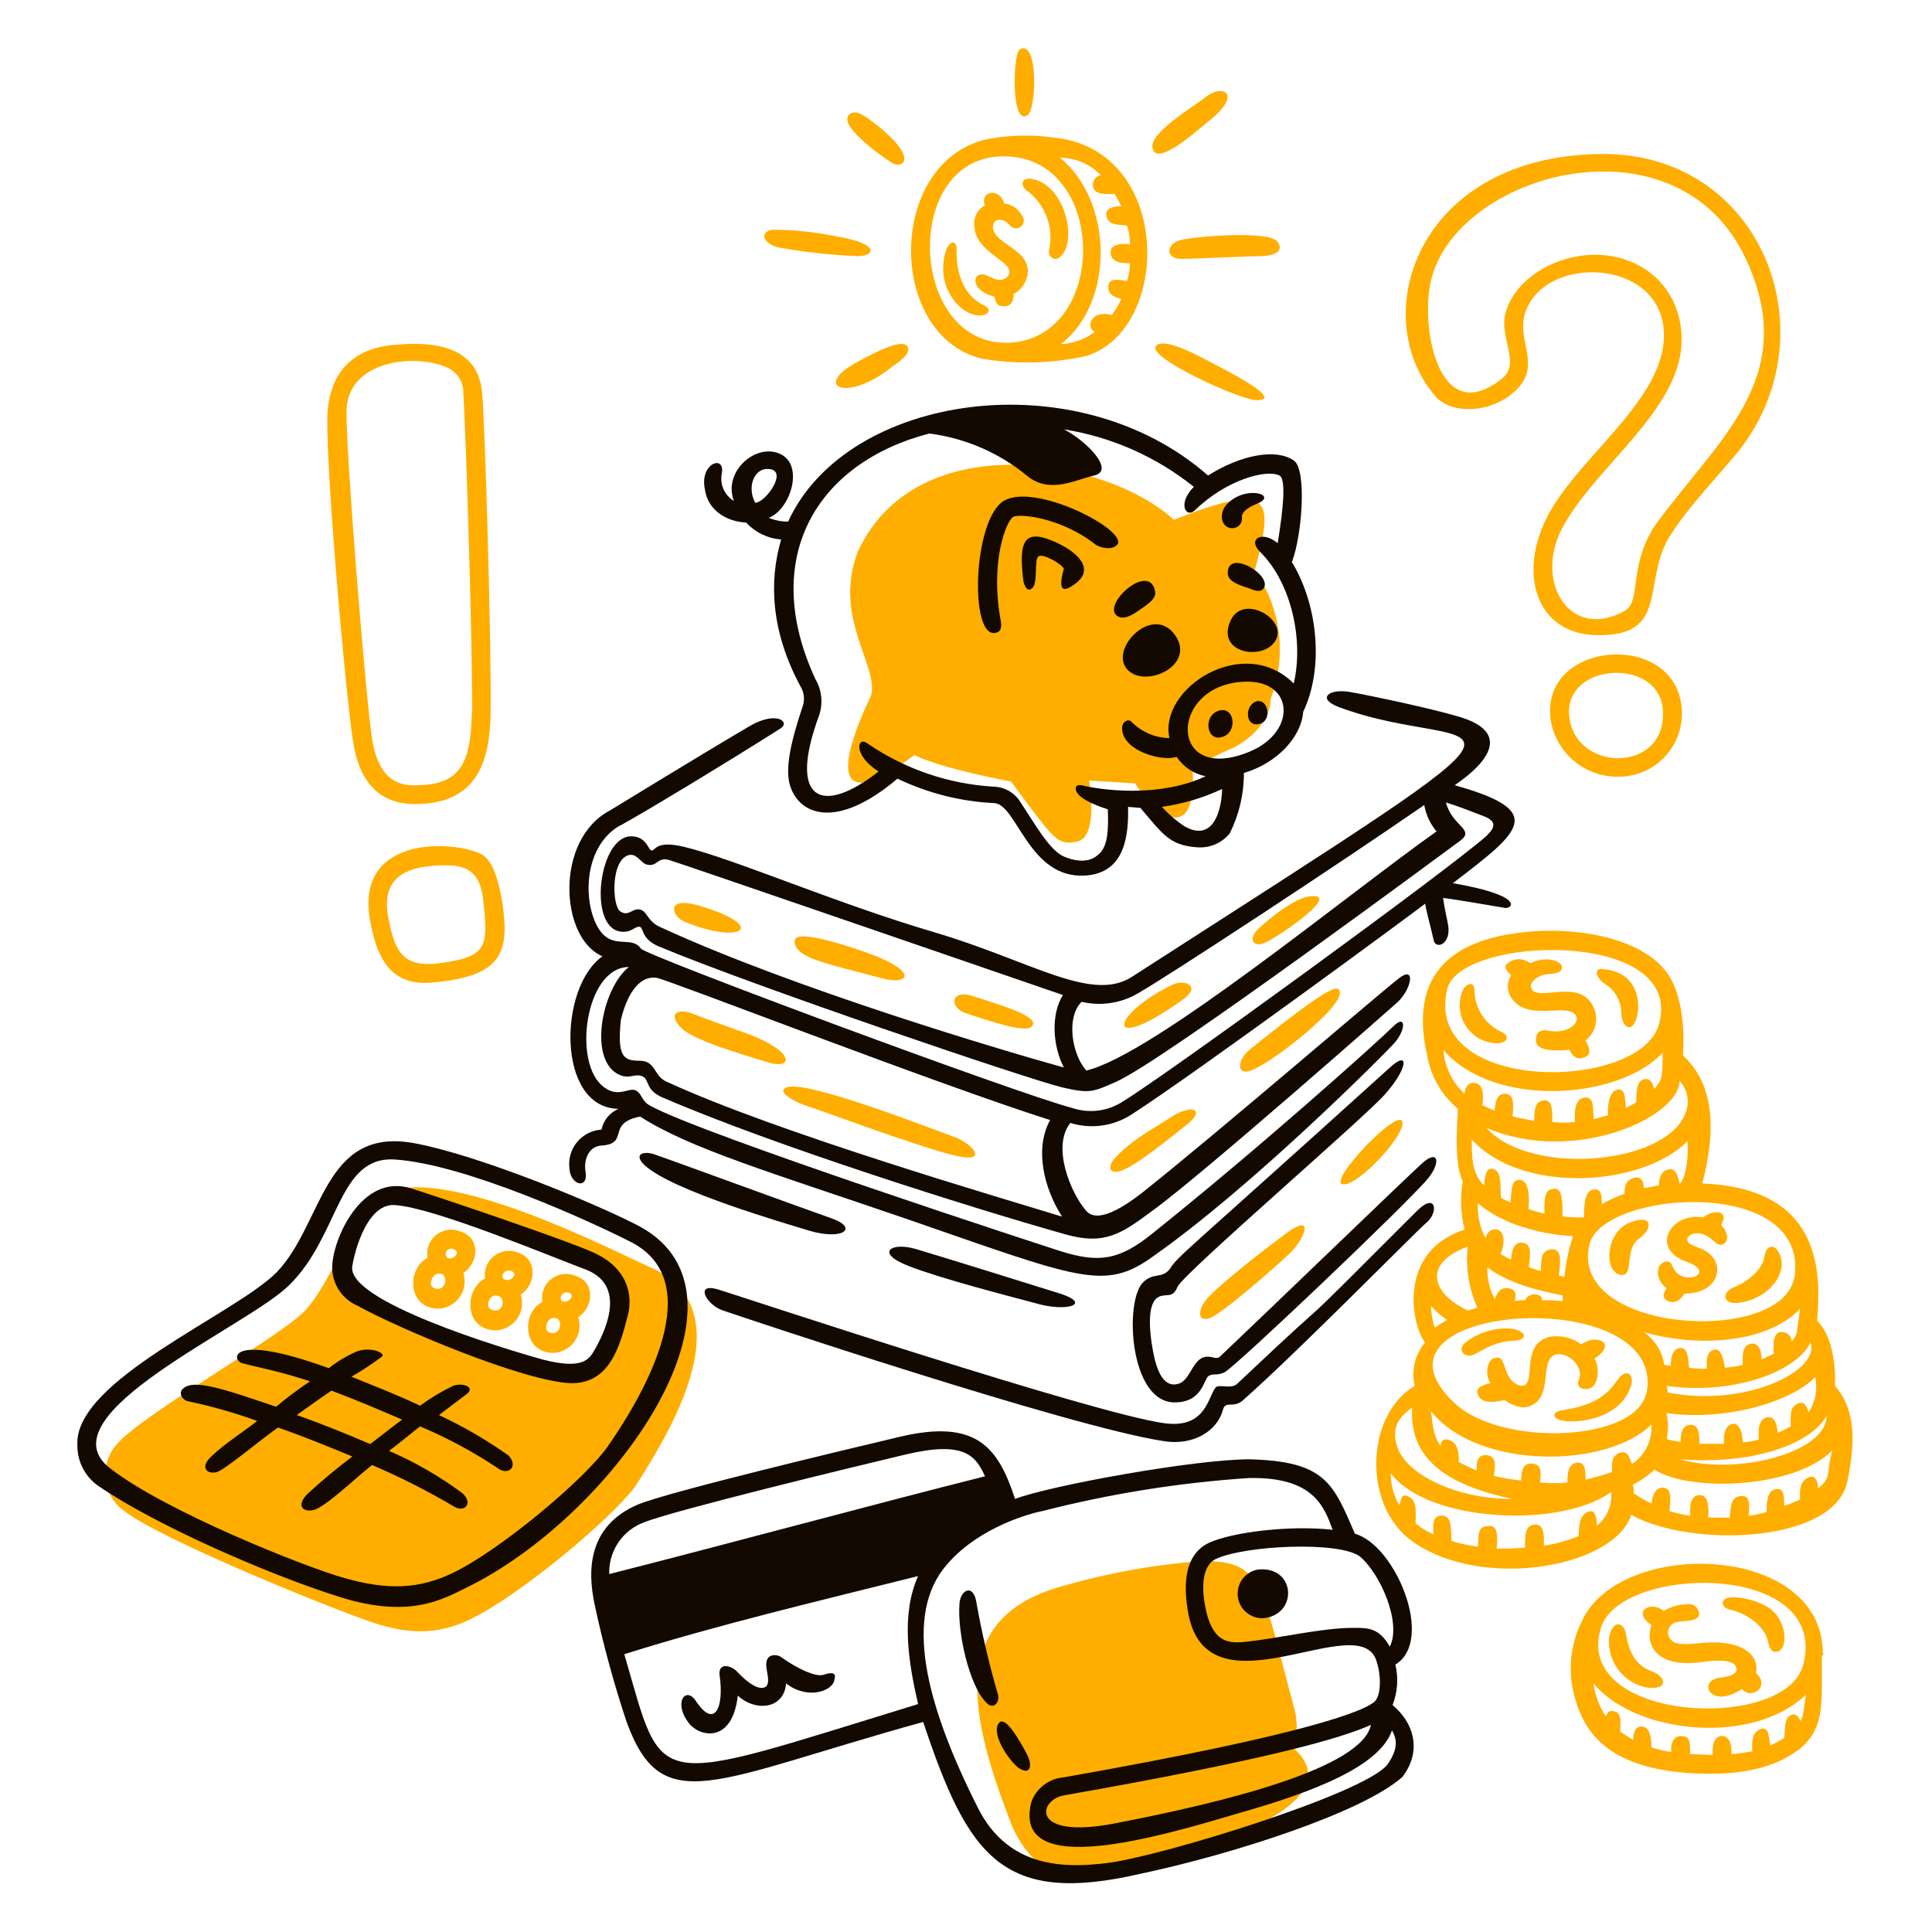
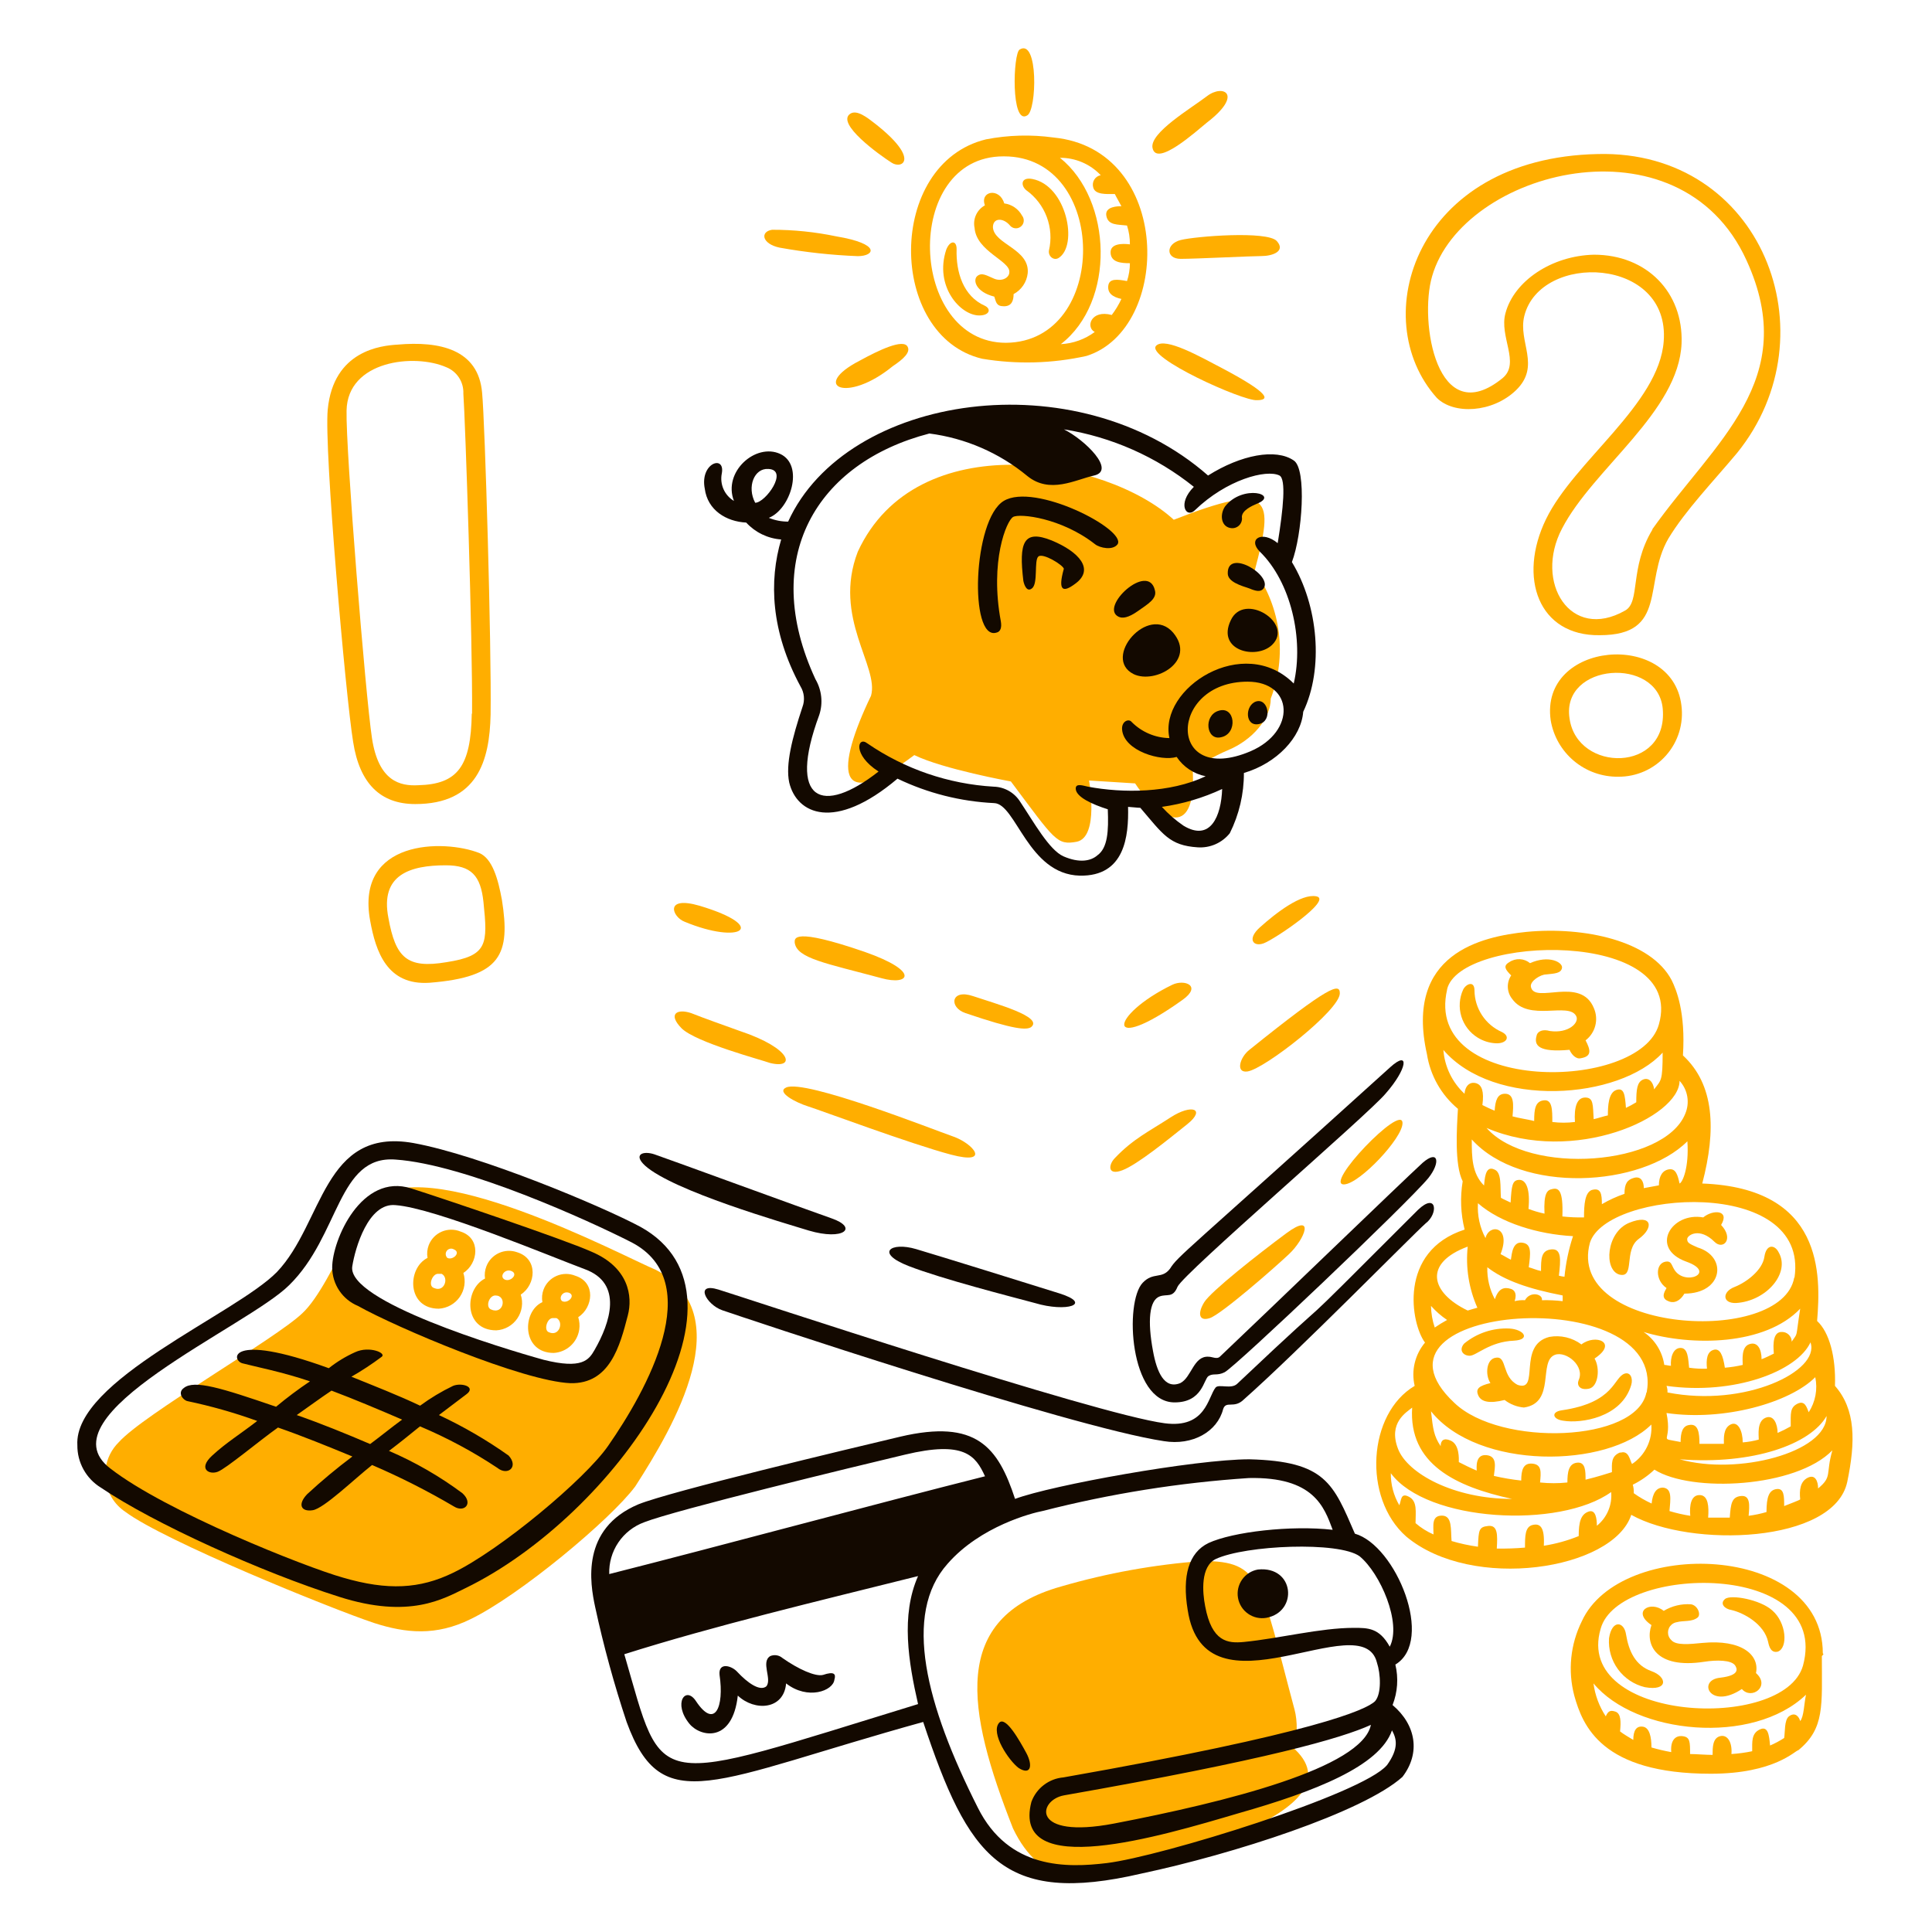
<svg xmlns="http://www.w3.org/2000/svg" viewBox="0 0 167 167" fill="none">
  <path d="M96.365 100.105C95.805 100.68 95.713 101.649 97.016 101.156C98.319 100.664 100.999 98.476 102.627 97.174C104.255 95.871 103.037 95.378 101.166 96.597C99.296 97.817 97.951 98.434 96.365 100.105Z" fill="#FFAE00" />
  <path d="M68.693 81.468C68.86 82.846 71.382 83.255 76.208 84.557C78.563 85.209 79.623 83.99 74.739 82.278C68.451 80.115 68.693 81.142 68.693 81.468Z" fill="#FFAE00" />
  <path d="M102.218 86.427C103.93 85.208 102.377 84.615 101.325 85.125C95.831 87.797 95.463 91.262 102.218 86.427Z" fill="#FFAE00" />
  <path d="M74.312 31.175C70.02 33.388 73.168 34.925 77.159 31.66C78.136 31.009 78.695 30.449 78.462 29.99C78.119 29.23 75.94 30.282 74.312 31.175Z" fill="#FFAE00" />
  <path d="M87.247 23.527C87.247 24.011 86.596 24.362 85.944 24.094C85.293 23.827 84.892 23.527 84.483 23.852C84.074 24.178 84.316 25.23 85.944 25.639C86.111 26.123 86.111 26.474 86.779 26.474C87.447 26.474 87.614 25.99 87.614 25.422C87.948 25.244 88.233 24.987 88.445 24.675C88.657 24.362 88.791 24.002 88.833 23.627C89.034 21.514 85.911 21.122 85.827 19.644C85.827 18.809 86.721 18.809 87.288 19.477C87.371 19.582 87.483 19.66 87.61 19.702C87.737 19.743 87.873 19.746 88.002 19.709C88.174 19.66 88.32 19.546 88.407 19.39C88.472 19.273 88.501 19.14 88.491 19.008C88.481 18.875 88.431 18.748 88.349 18.643C88.194 18.356 87.973 18.11 87.705 17.926C87.436 17.741 87.127 17.624 86.804 17.582C86.403 16.188 84.675 16.505 85.134 17.749C84.796 17.936 84.526 18.227 84.365 18.579C84.204 18.93 84.161 19.325 84.241 19.703C84.4 21.732 87.33 22.55 87.247 23.527V23.527Z" fill="#FFAE00" />
  <path d="M104.582 113.933C105.559 113.607 110.034 109.707 111.42 108.405C112.806 107.102 113.7 104.739 111.178 106.609C108.656 108.48 104.682 111.62 104.097 112.555C103.513 113.49 103.605 114.258 104.582 113.933Z" fill="#FFAE00" />
  <path d="M109.225 81.542C110.151 81.208 115.27 77.751 113.775 77.476C112.473 77.234 110.31 78.895 108.899 80.165C107.78 81.166 108.323 81.868 109.225 81.542Z" fill="#FFAE00" />
  <path d="M81.795 21.573C80.743 24.746 83.014 27.267 84.642 27.267C85.544 27.267 85.694 26.708 85.135 26.433C83.248 25.598 82.63 23.51 82.688 21.556C82.705 20.755 82.12 20.755 81.795 21.573Z" fill="#FFAE00" />
  <path d="M88.793 9.975C89.627 9.524 89.761 3.295 88.141 4.28C87.565 4.581 87.365 10.885 88.793 9.975Z" fill="#FFAE00" />
  <path d="M84.893 31.009C87.889 31.508 90.953 31.426 93.919 30.767C101.317 28.429 101.367 12.898 91.072 11.887C89.128 11.617 87.153 11.671 85.227 12.046C76.585 14.15 76.71 29.055 84.893 31.009ZM95.147 15.144C95.032 15.165 94.922 15.209 94.826 15.275C94.73 15.341 94.648 15.426 94.587 15.525C94.526 15.625 94.487 15.736 94.471 15.851C94.455 15.966 94.463 16.084 94.495 16.196C94.654 16.847 95.631 16.772 96.365 16.772C96.524 17.098 96.766 17.499 96.933 17.824C96.691 17.824 95.472 17.824 95.631 18.659C95.79 19.494 96.608 19.394 97.418 19.494C97.587 20.02 97.672 20.57 97.668 21.122C97.017 21.039 95.957 21.039 95.998 21.857C96.04 22.676 96.892 22.751 97.668 22.751C97.667 23.276 97.582 23.797 97.418 24.295C96.583 24.137 95.873 24.053 95.798 24.705C95.723 25.356 96.198 25.681 96.933 25.84C96.706 26.331 96.426 26.796 96.099 27.226C94.303 26.742 93.819 28.287 94.629 28.696C93.777 29.328 92.757 29.694 91.698 29.748C96.424 26.091 96.174 17.298 91.623 13.641C92.282 13.637 92.934 13.768 93.54 14.027C94.147 14.285 94.693 14.666 95.147 15.144ZM86.796 13.516C95.831 13.516 95.906 29.547 86.955 29.631C78.505 29.631 77.971 13.516 86.73 13.516H86.796Z" fill="#FFAE00" />
  <path d="M75.615 10.668C74.972 10.167 74.062 9.449 73.494 9.833C72.233 10.668 75.999 13.382 77.076 14.066C77.969 14.651 79.581 13.766 75.615 10.668Z" fill="#FFAE00" />
  <path d="M138.106 13.315C122.325 13.64 118.066 27.552 124.195 34.39C125.656 35.852 128.996 35.693 131.034 33.739C133.23 31.618 131.192 29.564 131.76 27.309C133.146 21.773 144.377 22.183 143.809 29.506C143.4 34.958 136.078 39.843 133.631 44.886C131.185 49.929 132.98 54.981 138.274 54.906C144.211 54.906 142.014 50.347 144.21 46.556C145.679 44.118 148.118 41.588 150.155 39.15C158.455 28.896 152.268 12.947 138.106 13.315ZM142.832 45.78C140.82 49.12 141.822 52.034 140.469 52.777C135.751 55.466 132.578 50.339 135.017 45.696C137.705 40.494 145.112 35.609 145.354 29.672C145.512 25.272 142.34 22.016 137.781 22.016C134.124 22.099 130.868 24.295 130.133 27.067C129.565 29.096 131.435 31.376 129.89 32.678C124.195 37.321 122.65 27.794 123.786 23.894C126.391 14.734 145.179 9.783 150.965 22.5C155.708 32.846 148.201 38.173 142.832 45.738V45.78Z" fill="#FFAE00" />
  <path d="M134.041 62.263C134.272 63.639 134.988 64.888 136.06 65.782C137.132 66.677 138.489 67.158 139.886 67.139C140.667 67.144 141.44 66.982 142.153 66.664C142.866 66.345 143.502 65.877 144.019 65.291C144.536 64.706 144.921 64.016 145.149 63.269C145.376 62.522 145.441 61.734 145.338 60.96C144.536 54.447 133.064 55.424 134.041 62.263ZM135.669 62.096C134.934 57.294 143.317 56.726 143.726 61.261C144.211 66.813 136.32 66.813 135.669 62.096Z" fill="#FFAE00" />
  <path d="M110.359 20.83C109.525 19.937 103.362 20.421 102.059 20.747C100.757 21.073 100.757 22.375 102.059 22.375C103.362 22.375 108.163 22.133 109.057 22.133C109.95 22.133 111.178 21.732 110.359 20.83Z" fill="#FFAE00" />
  <path d="M116.221 102.376C117.566 102.267 121.231 98.385 121.231 97.09C121.264 95.262 114.284 102.543 116.221 102.376Z" fill="#FFAE00" />
  <path d="M108.647 34.591C109.708 34.591 109.95 34.106 105.641 31.827C103.771 30.85 100.74 29.122 99.947 29.873C98.92 30.85 107.454 34.691 108.647 34.591Z" fill="#FFAE00" />
  <path d="M115.813 85.861C115.813 84.967 114.978 85.126 107.997 90.745C107.162 91.397 106.778 92.774 107.838 92.615C109.333 92.382 115.813 87.313 115.813 85.861Z" fill="#FFAE00" />
  <path d="M104.339 10.584C107.512 8.146 105.725 7.244 104.339 8.305C102.953 9.365 99.371 11.478 99.621 12.78C99.947 14.492 103.429 11.319 104.339 10.584Z" fill="#FFAE00" />
  <path d="M60.477 78.294C57.379 77.392 58.113 79.271 59.174 79.672C64.025 81.693 66.547 80.115 60.477 78.294Z" fill="#FFAE00" />
  <path d="M59.741 87.572C58.522 87.163 57.704 87.647 58.906 88.875C60.109 90.102 65.904 91.638 66.555 91.881C68.784 92.44 68.534 90.645 63.95 89.117C62.589 88.624 60.961 88.056 59.741 87.572Z" fill="#FFAE00" />
  <path d="M157.562 142.907C157.562 133.372 140.028 132.887 136.729 140.143C135.742 142.135 135.511 144.416 136.078 146.565C136.804 149.17 138.433 153.32 147.876 153.32C153.412 153.32 155.191 151.291 155.441 151.291C157.746 149.404 157.479 147.433 157.479 143.149C157.637 142.991 157.637 142.991 157.562 142.907ZM138.357 140.795C139.861 135.209 158.297 134.875 155.851 143.968C154.222 149.746 135.994 148.844 138.357 140.795ZM155.608 148.769C155.525 148.444 155.199 147.934 154.631 148.36C154.222 148.685 154.306 149.746 154.222 150.23C153.834 150.481 153.427 150.699 153.003 150.881C152.92 149.988 152.836 149.153 152.11 149.495C151.383 149.838 151.458 150.556 151.458 151.374C150.867 151.498 150.266 151.579 149.663 151.617C149.747 150.639 149.338 149.905 148.686 150.072C148.035 150.239 148.035 151.048 148.035 151.691C147.467 151.691 146.574 151.617 146.089 151.617C146.089 150.556 146.089 150.147 145.438 150.072C144.787 149.996 144.378 150.472 144.461 151.45C143.884 151.348 143.312 151.214 142.75 151.048C142.75 150.147 142.583 149.337 142.015 149.253C141.447 149.17 141.18 149.579 141.18 150.397C140.77 150.147 140.345 149.905 140.036 149.662C140.119 148.827 140.119 148.118 139.635 147.951C139.151 147.784 138.984 147.951 138.8 148.36C138.236 147.503 137.874 146.53 137.739 145.512C141.388 149.913 151.483 150.915 156.109 146.489C155.934 147.299 155.934 148.36 155.608 148.769Z" fill="#FFAE00" />
  <path d="M66.739 19.861C65.687 20.02 65.846 21.08 67.391 21.406C69.623 21.807 71.879 22.053 74.146 22.141C75.615 22.141 76.183 21.08 72.275 20.429C70.455 20.049 68.599 19.858 66.739 19.861Z" fill="#FFAE00" />
  <path d="M82.361 98.227C80.691 97.65 69.594 93.258 67.957 94.001C67.064 94.402 68.793 95.304 69.836 95.63C70.88 95.955 78.704 98.878 82.203 99.805C85.701 100.731 84.14 98.836 82.361 98.227Z" fill="#FFAE00" />
  <path d="M96.038 162.029C99.454 161.052 118.333 156.66 111.661 150.965C112.229 150.397 112.145 148.685 111.903 147.792C108.931 136.712 109.131 134.933 103.929 134.933C99.8 135.236 95.713 135.972 91.738 137.129C82.135 139.818 83.522 147.792 87.563 158.046C90.018 163.173 93.759 162.355 96.038 162.029Z" fill="#FFAE00" />
  <path d="M89.117 88.791C90.261 87.897 86.028 86.754 84.107 86.102C82.187 85.451 81.995 87.079 83.456 87.572C87.74 89.033 88.716 89.033 89.117 88.791Z" fill="#FFAE00" />
  <path d="M142.75 140.469C142.182 142.089 143.076 144.293 147.309 143.642C148.361 143.475 149.663 143.475 149.989 143.968C150.073 144.126 150.565 144.803 148.686 145.02C146.674 145.22 147.802 147.842 150.565 145.996C151.4 146.974 153.07 145.755 151.785 144.619C152.11 143.066 150.565 141.68 147.142 142.014C146.09 142.114 144.862 142.256 144.462 141.763C144.37 141.677 144.297 141.572 144.249 141.455C144.2 141.339 144.177 141.214 144.18 141.087C144.183 140.961 144.213 140.837 144.267 140.723C144.321 140.609 144.399 140.508 144.495 140.426C144.623 140.316 144.779 140.244 144.946 140.219C145.513 140.06 146.24 140.219 146.741 139.817C147.058 139.559 146.741 138.757 146.165 138.674C145.34 138.617 144.518 138.815 143.81 139.242C142.674 138.315 141.005 139.292 142.75 140.469Z" fill="#FFAE00" />
  <path d="M159.674 128.094C160.4 124.612 160.409 121.832 158.613 119.794C158.697 117.289 158.129 115.16 157.069 114.183C157.394 110.192 157.637 102.701 147.141 102.301C148.36 97.658 148.201 93.75 145.471 91.229C145.713 87.488 144.894 85.534 144.494 84.724C142.698 81.3 136.92 80.082 131.969 80.549C128.061 80.95 121.389 82.419 123.343 91.12C123.632 92.969 124.585 94.65 126.023 95.846C125.923 97.516 125.715 100.681 126.433 102.109C126.203 103.497 126.26 104.918 126.6 106.284C120.822 108.154 121.957 114.425 123.176 116.053C122.746 116.564 122.441 117.168 122.286 117.819C122.13 118.468 122.129 119.144 122.283 119.794C118.225 122.191 117.774 129.48 121.548 132.812C127.243 137.596 139.45 135.701 141.004 130.941C146.13 133.814 158.538 133.421 159.674 128.094ZM157.887 122.399C157.887 125.547 150.214 127.559 145.187 126.14C151.541 126.633 156.501 124.838 157.887 122.399ZM156.343 122.073C156.175 121.665 156.017 121.013 155.365 121.339C154.714 121.665 154.789 122.174 154.789 123.293C154.421 123.502 154.042 123.692 153.654 123.861C153.654 123.134 153.328 122.232 152.593 122.558C151.858 122.883 152.025 124.028 152.025 124.436C151.572 124.561 151.108 124.642 150.639 124.679C150.639 123.702 150.238 122.808 149.587 123.134C148.936 123.46 149.011 124.353 149.011 124.804H146.899C146.899 123.91 146.815 123.017 146.005 123.176C145.437 123.259 145.27 123.827 145.27 124.645C143.174 124.228 144.594 124.838 144.051 122.14C149.011 122.867 154.714 121.247 156.91 119.043C157.129 120.088 156.925 121.178 156.343 122.073ZM156.501 116.053C157.336 118.5 150.873 121.689 144.135 120.362C144.147 120.169 144.119 119.975 144.051 119.794C149.913 120.612 155.365 118.525 156.501 116.02V116.053ZM155.607 113.122C155.182 115.853 155.449 115.101 154.873 115.97C154.873 115.855 154.85 115.741 154.804 115.636C154.758 115.531 154.691 115.436 154.607 115.358C154.524 115.279 154.424 115.219 154.316 115.18C154.208 115.142 154.094 115.127 153.979 115.135C153.086 115.135 153.328 116.805 153.328 117.005C153.002 117.164 152.677 117.331 152.268 117.49C152.268 116.654 151.942 115.945 151.215 116.187C150.489 116.429 150.639 117.573 150.639 117.982C150.131 118.101 149.614 118.181 149.095 118.224C148.936 117.164 148.685 116.513 148.118 116.68C147.55 116.847 147.466 117.514 147.55 118.308C147.034 118.327 146.517 118.299 146.005 118.224C145.922 117.49 145.922 116.513 145.27 116.513C144.619 116.513 144.377 117.347 144.435 118.057C144.268 118.057 144.026 117.982 143.859 117.982C143.774 117.41 143.572 116.861 143.264 116.371C142.957 115.881 142.551 115.46 142.072 115.135C146.239 116.395 152.585 116.304 155.607 113.122ZM131.819 112.388C131.518 112.37 131.217 112.398 130.925 112.471C131.167 111.736 130.841 111.486 130.599 111.41C130.031 111.235 129.539 111.335 129.213 112.304C128.759 111.455 128.534 110.502 128.562 109.54C130.031 110.684 132.144 111.41 135.075 111.978V112.471C134.479 112.402 133.879 112.374 133.28 112.388C133.388 111.845 132.253 111.578 131.819 112.388ZM134.749 110.275C134.908 108.889 134.992 107.912 134.098 107.996C133.204 108.079 133.204 108.831 133.204 109.866C132.795 109.782 132.47 109.624 132.144 109.54C132.303 108.321 132.394 107.57 131.66 107.428C130.766 107.244 130.683 108.321 130.599 108.889C130.274 108.73 130.031 108.563 129.706 108.404C130.666 105.992 128.72 105.733 128.403 107.019C127.912 106.093 127.686 105.05 127.752 104.004C129.706 105.716 132.954 106.693 135.969 106.852C135.595 107.99 135.348 109.166 135.233 110.359C135.078 110.344 134.925 110.316 134.774 110.275H134.749ZM142.314 120.362C141.48 124.679 129.706 125.088 125.715 121.263C116.538 112.68 144.109 110.726 142.339 120.362H142.314ZM155.09 110.434C154.038 116.379 135.317 115.235 137.43 107.428C138.841 102.868 156.417 101.65 155.115 110.434H155.09ZM145.179 102.301C145.02 101.566 144.853 100.998 144.285 101.073C143.717 101.148 143.392 101.65 143.392 102.46L142.089 102.701C142.089 102.134 141.847 101.65 141.254 101.808C140.661 101.967 140.419 102.301 140.419 103.194C139.738 103.425 139.084 103.725 138.465 104.088C138.465 103.194 138.381 102.626 137.571 102.868C137.004 103.111 136.92 104.088 136.92 105.231C136.296 105.246 135.671 105.218 135.05 105.148C135.133 102.868 134.724 102.643 134.156 102.785C133.747 102.868 133.422 103.111 133.505 104.906C133.033 104.806 132.57 104.669 132.119 104.497C132.278 102.868 131.952 101.891 131.226 101.992C130.733 102.067 130.658 102.476 130.574 103.946C130.249 103.779 130.006 103.695 129.739 103.537C129.664 102.559 129.823 101.341 129.172 101.09C128.337 100.689 128.337 102.067 128.278 102.476C127.226 101.432 127.218 100.013 127.218 98.493C131.518 103.244 141.897 102.61 145.855 98.652C146.013 100.915 145.437 102.217 145.179 102.301ZM145.179 93.425C145.526 93.802 145.757 94.271 145.845 94.776C145.932 95.281 145.871 95.8 145.671 96.272C143.876 100.756 132.161 101.65 128.495 97.499C136.069 100.739 145.179 96.564 145.179 93.425ZM125.08 85.534C126.141 80.816 145.755 80.249 143.392 88.548C141.772 94.402 122.976 94.569 125.088 85.534H125.08ZM124.754 90.744C129.13 95.846 139.976 95.07 143.717 90.987C143.717 93.492 143.583 93.358 142.982 94.159C142.899 93.508 142.498 93.099 142.006 93.325C141.513 93.55 141.438 94.159 141.438 95.278C141.149 95.458 140.851 95.619 140.544 95.763C140.461 94.627 140.386 93.984 139.709 94.218C139.033 94.452 138.983 95.604 138.983 96.414C138.573 96.498 138.148 96.656 137.755 96.74C137.68 95.52 137.755 94.869 137.029 94.869C136.302 94.869 136.052 95.704 136.136 96.982C135.487 97.065 134.829 97.065 134.181 96.982C134.181 95.93 134.181 95.028 133.447 95.112C132.712 95.195 132.612 95.846 132.612 96.898C131.96 96.74 131.317 96.656 130.741 96.498C130.825 95.52 130.908 94.543 130.09 94.543C129.439 94.543 129.255 95.112 129.196 96.005C128.787 95.846 128.462 95.679 128.136 95.52C128.303 94.302 128.061 93.809 127.652 93.65C127.243 93.492 126.675 93.65 126.591 94.543C125.525 93.553 124.871 92.196 124.763 90.744H124.754ZM126.867 107.753C126.678 109.558 126.966 111.38 127.702 113.039C127.376 113.122 127.134 113.206 126.867 113.281C123.635 111.728 123.026 109.173 126.875 107.753H126.867ZM125.08 114.099C124.715 114.298 124.361 114.515 124.019 114.751C123.814 114.148 123.704 113.517 123.694 112.88C124.106 113.344 124.574 113.754 125.088 114.099H125.08ZM122.066 121.665C121.748 126.549 125.815 128.503 130.7 129.564C125.648 129.564 121.665 127.359 120.847 125.246C119.962 122.967 121.59 122.073 122.074 121.665H122.066ZM138.031 131.885C138.031 131.317 137.947 130.423 137.296 130.666C136.645 130.908 136.461 131.559 136.461 132.778C135.491 133.171 134.48 133.451 133.447 133.613C133.53 131.985 133.121 131.659 132.47 131.818C131.819 131.977 131.819 132.795 131.819 133.772C131.008 133.842 130.194 133.87 129.38 133.856C129.456 132.636 129.456 131.818 128.645 131.901C127.835 131.985 127.811 132.227 127.752 133.697C126.981 133.59 126.219 133.426 125.472 133.204C125.389 132.227 125.556 131.008 124.638 131.008C123.719 131.008 123.911 131.901 123.911 132.636C123.347 132.392 122.823 132.062 122.358 131.659C122.358 130.683 122.533 129.772 121.79 129.38C121.047 128.987 121.139 129.706 120.955 130.114C120.465 129.274 120.21 128.316 120.22 127.343C123.352 131.576 134.825 132.169 139.267 128.971C139.318 129.521 139.232 130.075 139.016 130.583C138.8 131.092 138.462 131.539 138.031 131.885ZM140.06 125.539C139.225 125.865 139.333 126.516 139.333 127.251C139.083 127.326 138.106 127.651 137.054 127.902C137.054 127.167 137.054 126.349 136.319 126.432C135.584 126.516 135.484 127.267 135.484 128.144C134.698 128.227 133.906 128.227 133.121 128.144C133.204 127.251 133.28 126.599 132.47 126.516C131.66 126.432 131.493 127.084 131.493 127.977C130.698 127.891 129.909 127.757 129.13 127.576C129.213 126.841 129.456 125.865 128.478 125.781C127.501 125.698 127.644 126.875 127.644 127.117C127.076 126.875 126.591 126.633 126.099 126.382C126.099 126.14 126.182 124.838 125.364 124.512C124.796 124.269 124.529 124.512 124.529 125.004C123.936 124.119 123.869 123.535 123.694 121.99C127.769 127.084 138.933 126.933 142.74 123.134C142.789 123.8 142.661 124.467 142.367 125.067C142.073 125.668 141.626 126.179 141.07 126.549C140.878 126.224 140.795 125.33 140.06 125.572V125.539ZM157.152 128.628C157.152 128.06 156.91 127.409 156.259 127.735C155.607 128.06 155.524 128.795 155.607 129.605C155.524 129.689 154.631 130.014 154.221 130.181C154.221 129.346 154.221 128.628 153.57 128.712C152.919 128.795 152.694 129.38 152.694 130.699C152.188 130.847 151.671 130.956 151.149 131.025C151.232 130.131 151.307 129.238 150.498 129.313C149.688 129.388 149.604 129.964 149.52 131.184H147.65C147.725 130.215 147.65 129.313 146.999 129.238C146.164 129.154 146.022 130.131 146.105 131.025C145.498 130.929 144.899 130.793 144.31 130.615C144.393 129.564 144.552 128.662 143.742 128.587C143.174 128.587 142.849 129.071 142.765 129.964C142.223 129.717 141.706 129.418 141.22 129.071C141.233 128.823 141.205 128.575 141.137 128.336C141.823 127.999 142.454 127.56 143.007 127.034C146.197 129.054 155.249 128.603 158.388 125.364C157.787 127.476 158.405 127.618 157.152 128.662V128.628Z" fill="#FFAE00" />
  <path d="M129.24 90.177C130.217 90.252 130.626 89.6 129.808 89.2C129.113 88.892 128.521 88.39 128.103 87.755C127.686 87.12 127.46 86.378 127.453 85.618C127.453 84.724 126.718 85.05 126.476 85.534C126.141 86.263 126.084 87.09 126.317 87.858C126.551 88.626 127.058 89.281 127.743 89.7C128.196 89.978 128.709 90.142 129.24 90.177Z" fill="#FFAE00" />
  <path d="M37.931 113.123C38.292 113.101 38.644 112.998 38.959 112.82C39.273 112.642 39.544 112.395 39.748 112.098C39.953 111.799 40.087 111.459 40.139 111.1C40.192 110.743 40.162 110.378 40.053 110.033C41.347 109.198 41.597 107.019 39.802 106.451C39.544 106.344 39.268 106.291 38.989 106.293C38.711 106.295 38.435 106.353 38.179 106.464C37.923 106.575 37.692 106.735 37.499 106.936C37.307 107.138 37.157 107.376 37.057 107.636C36.925 107.986 36.89 108.363 36.955 108.731C35.168 109.624 35.168 113.123 37.931 113.123ZM39.234 107.996C39.877 108.254 39.151 108.972 38.666 108.731C38.605 108.671 38.562 108.595 38.541 108.513C38.52 108.43 38.522 108.343 38.546 108.261C38.571 108.18 38.618 108.106 38.681 108.049C38.745 107.992 38.823 107.954 38.907 107.938C39.02 107.916 39.136 107.937 39.234 107.996ZM37.848 110.108H38.174C38.825 110.434 38.424 111.737 37.523 111.335C36.955 111.168 37.364 110.108 37.848 110.108Z" fill="#FFAE00" />
  <path d="M130.709 86.344C132.137 88.348 135.585 86.595 136.237 87.814C136.562 88.382 135.585 89.359 133.957 89.117C133.389 88.95 132.905 89.117 132.821 89.525C132.579 90.361 132.98 90.987 135.669 90.745C135.836 91.145 136.237 91.58 136.646 91.471C137.623 91.312 137.481 90.745 137.055 89.926C137.466 89.612 137.761 89.169 137.892 88.669C138.024 88.168 137.985 87.638 137.781 87.162C136.646 84.315 132.621 86.845 132.329 85.292C132.237 84.808 133.164 84.232 133.631 84.232C134.366 84.148 134.934 84.148 135.018 83.664C135.101 83.18 133.882 82.52 132.254 83.255C132.005 83.047 131.694 82.926 131.37 82.911C131.046 82.896 130.726 82.987 130.458 83.171C129.891 83.497 130.133 83.823 130.625 84.315C130.422 84.618 130.321 84.978 130.335 85.343C130.351 85.708 130.481 86.059 130.709 86.344Z" fill="#FFAE00" />
-   <path d="M138.599 84.967C139.065 85.225 139.453 85.602 139.725 86.061C139.997 86.518 140.141 87.04 140.144 87.572C140.144 87.973 140.311 88.707 140.795 88.791C141.73 88.941 142.649 84.182 138.683 83.781C137.864 83.581 137.781 84.29 138.599 84.967Z" fill="#FFAE00" />
  <path d="M26.134 113.515C23.854 115.711 12.415 122.249 10.269 124.662C9.645 125.274 9.244 126.078 9.132 126.944C9.02 127.811 9.203 128.69 9.651 129.44C9.949 129.937 10.354 130.362 10.837 130.683C14.177 133.188 28.572 139.032 32.321 140.285C35.085 141.179 37.69 141.429 40.671 139.959C44.896 137.922 52.795 131.334 54.908 128.487C58.323 123.192 63.943 113.515 56.695 109.766C53.773 108.547 36.438 99.27 32.121 103.921C34.401 101.641 48.236 108.313 50.758 108.931C52.954 109.908 53.847 111.436 53.363 113.565C52.303 116.579 51.894 120.078 46.608 118.207C43.677 117.231 33.081 113.356 31.311 112.187C28.923 110.601 29.19 109.257 30.167 106.893C28.981 109.215 27.52 112.229 26.134 113.515Z" fill="#FFAE00" />
  <path d="M74.146 47.692C71.95 53.387 76.016 57.62 75.29 60.142C72.275 66.413 72.108 70.479 79.031 65.269C81.535 66.488 87.38 67.549 87.38 67.549C91.197 72.642 91.338 73.076 93.075 72.759C95.029 72.35 94.135 67.465 94.135 67.465L98.118 67.716C100.481 71.289 103.487 72.433 103.087 66.413C103.087 66.413 105.116 65.269 106.093 64.868C108.289 63.966 109.842 62.096 109.842 60.384C110.54 58.569 110.779 56.608 110.537 54.678C110.296 52.748 109.581 50.907 108.456 49.32C110.126 43.025 110.026 41.572 101.459 44.928C95.63 39.559 79.214 36.695 74.146 47.692Z" fill="#FFAE00" />
  <path d="M41.431 73.735C38.366 72.524 30.709 72.558 31.995 79.58C32.48 82.26 33.456 85.191 37.122 84.949C43.385 84.457 44.12 82.444 43.385 77.785C43.059 76.015 42.575 74.219 41.431 73.735ZM38.584 83.171C35.168 83.747 34.191 82.77 33.574 79.346C32.839 75.606 35.444 74.796 38.533 74.796C40.738 74.796 41.548 75.689 41.79 77.969C42.166 81.626 42.166 82.62 38.584 83.171Z" fill="#FFAE00" />
  <path d="M34.349 29.79C32.971 29.873 28.822 30.282 28.329 35.401C28.003 38.825 29.873 60.142 30.525 64.133C31.082 67.713 32.871 69.502 35.894 69.502C41.271 69.502 42.323 65.762 42.407 61.77C42.49 55.834 41.922 36.462 41.672 33.94C41.346 30.199 38.015 29.464 34.349 29.79ZM40.779 61.687C40.703 66.246 39.559 67.791 36.144 67.874C34.599 67.958 32.721 67.549 32.153 63.808C31.585 60.067 29.873 38.825 29.957 35.484C30.041 31.176 35.802 30.525 38.583 31.744C39.033 31.925 39.417 32.241 39.68 32.65C39.943 33.058 40.073 33.538 40.052 34.023C40.211 36.136 40.862 55.424 40.804 61.687H40.779Z" fill="#FFAE00" />
  <path d="M135.158 122.809C136.619 123.052 140.168 122.559 141.003 119.712C141.17 119.144 140.928 118.576 140.435 118.734C139.458 119.06 139.601 121.24 134.983 121.907C134.039 122.049 134.206 122.701 135.158 122.809Z" fill="#FFAE00" />
  <path d="M139.986 110.175C141.364 110.501 140.312 108.062 141.656 107.086C143 106.109 142.8 104.889 140.821 105.7C138.842 106.51 138.6 109.783 139.986 110.175Z" fill="#FFAE00" />
  <path d="M142.181 145.838C144.218 146.206 144.135 144.945 142.749 144.452C141.362 143.959 140.794 142.74 140.553 141.279C140.386 140.144 139.333 139.977 139.083 141.605C139.015 142.563 139.29 143.514 139.857 144.289C140.424 145.064 141.247 145.613 142.181 145.838Z" fill="#FFAE00" />
  <path d="M131.193 119.711C129.798 119.017 130.274 117.206 129.322 117.356C128.488 117.431 128.345 118.817 128.83 119.552C127.853 119.794 127.527 120.036 127.778 120.612C128.028 121.189 128.755 121.339 130.057 121.013C130.54 121.386 131.12 121.612 131.727 121.665C134.5 121.264 132.938 117.64 134.416 117.106C135.385 116.763 137.021 118.082 136.453 119.31C136.286 119.711 136.529 120.203 137.347 120.036C138.165 119.869 138.324 118.249 137.831 117.431C139.918 116.045 137.906 115.269 136.696 116.212C136.303 115.919 135.854 115.71 135.377 115.598C134.9 115.486 134.405 115.473 133.923 115.561C131.126 116.27 133.147 120.362 131.193 119.711Z" fill="#FFAE00" />
  <path d="M144.052 111.336C144.052 111.411 143.401 112.171 144.211 112.471C144.536 112.63 145.113 112.63 145.597 111.82C148.937 111.82 149.354 108.622 146.741 107.829C146.006 107.503 145.839 107.428 145.839 107.102C145.839 106.776 146.899 106.042 148.202 107.344C148.937 108.079 149.914 107.102 148.77 105.883C149.555 104.572 148.052 104.539 147.225 105.232C144.461 104.739 142.558 107.904 145.764 109.056C148.461 110.016 145.572 111.227 144.703 109.707C144.461 109.298 144.461 108.973 143.969 109.056C143.075 109.215 143.075 110.684 144.052 111.336Z" fill="#FFAE00" />
  <path d="M127.043 117.189C127.611 117.189 128.755 115.97 130.867 115.886C132.328 115.803 131.761 114.909 130.458 114.835C129.042 114.773 127.654 115.237 126.559 116.137C126.066 116.705 126.475 117.189 127.043 117.189Z" fill="#FFAE00" />
  <path d="M150.072 112.63C152.677 112.471 154.79 110.033 153.738 108.238C153.412 107.587 152.677 107.503 152.51 108.647C152.343 109.791 150.965 110.843 149.913 111.252C148.861 111.662 148.853 112.68 150.072 112.63Z" fill="#FFAE00" />
  <path d="M149.663 139.167C150.724 139.409 152.511 140.386 152.837 141.93C152.92 142.34 153.087 142.907 153.672 142.766C154.565 142.44 154.431 140.261 153.179 139.192C152.143 138.265 149.605 137.805 149.112 138.215C148.62 138.624 149.096 139.083 149.663 139.167Z" fill="#FFAE00" />
  <path d="M47.86 116.947C48.404 116.916 48.922 116.698 49.325 116.33C49.727 115.961 49.99 115.465 50.069 114.925C50.121 114.567 50.091 114.202 49.981 113.857C51.275 113.022 51.526 110.843 49.73 110.275C49.472 110.169 49.196 110.115 48.917 110.117C48.639 110.12 48.363 110.177 48.108 110.288C47.852 110.399 47.62 110.559 47.428 110.761C47.235 110.962 47.085 111.2 46.986 111.461C46.854 111.81 46.819 112.187 46.883 112.555C45.096 113.365 45.096 116.947 47.86 116.947ZM49.163 111.736C49.814 111.978 49.079 112.713 48.595 112.471C48.269 112.229 48.595 111.578 49.154 111.736H49.163ZM47.776 113.933H48.102C48.753 114.258 48.352 115.561 47.451 115.16C46.967 114.993 47.292 113.933 47.776 113.933Z" fill="#FFAE00" />
  <path d="M88.716 16.447C89.519 17.024 90.133 17.826 90.481 18.752C90.829 19.677 90.895 20.685 90.671 21.649C90.587 22.141 91.079 22.559 91.505 22.3C93.225 21.214 92.198 16.029 89.226 15.47C88.232 15.286 88.216 16.046 88.716 16.447Z" fill="#FFAE00" />
  <path d="M42.9 114.993C43.261 114.973 43.613 114.87 43.928 114.692C44.242 114.514 44.512 114.266 44.715 113.968C44.92 113.669 45.053 113.328 45.104 112.97C45.156 112.612 45.124 112.248 45.013 111.903C46.316 111.069 46.557 108.806 44.687 108.238C44.174 108.058 43.611 108.086 43.117 108.314C42.623 108.543 42.237 108.954 42.042 109.462C41.913 109.798 41.871 110.161 41.923 110.517C40.128 111.411 40.053 114.993 42.9 114.993ZM44.203 109.866C44.846 110.125 44.12 110.843 43.627 110.601C43.134 110.359 43.627 109.632 44.203 109.866ZM42.817 111.979C43.852 111.979 43.543 113.649 42.491 113.206C41.923 113.039 42.249 111.979 42.817 111.979Z" fill="#FFAE00" />
  <path d="M108.573 60.635C107.596 60.961 107.596 62.831 108.815 62.589C110.034 62.346 109.625 60.309 108.573 60.635Z" fill="#130900" />
  <path d="M40.212 137.288C53.113 131.034 66.323 112.096 55.35 106.042C52.011 104.255 41.514 99.855 35.736 98.803C27.913 97.416 27.971 105.716 23.938 109.95C20.356 113.607 6.361 119.31 6.687 124.921C6.68 125.656 6.863 126.379 7.219 127.022C7.574 127.664 8.09 128.203 8.716 128.587C13.275 131.677 22.635 135.91 29.307 138.023C35.411 139.976 38.342 138.19 40.212 137.288ZM24.998 111.085C29.39 106.777 29.173 99.855 34.183 100.231C40.204 100.64 50.95 105.525 54.608 107.395C61.12 110.81 55.91 120.17 52.57 124.972C50.616 127.819 43.218 134.006 39.143 135.96C36.296 137.338 33.532 137.505 29.624 136.361C26.451 135.468 14.327 130.666 9.526 126.925C3.53 122.341 21.408 114.676 24.998 111.085Z" fill="#130900" />
  <path d="M96.692 53.312C97.017 53.47 97.526 53.412 98.362 52.819C99.197 52.226 100.031 51.758 99.831 51.032C99.255 48.511 94.98 52.493 96.692 53.312Z" fill="#130900" />
  <path d="M122.977 100.506C120.856 102.46 110.018 112.939 105.442 117.273C105.191 117.515 104.79 117.273 104.465 117.273C103.162 117.189 103.004 119.06 102.027 119.552C100.641 120.12 99.989 118.576 99.664 116.78C99.179 114.183 99.338 112.388 100.24 112.062C100.891 111.82 101.376 112.23 101.784 111.228C102.269 110.092 118.284 96.323 119.77 94.528C121.641 92.406 121.883 90.703 120.171 92.248C102.185 108.522 101.86 108.522 101.133 109.666C100.424 110.601 99.689 109.916 98.77 110.885C97.184 112.555 97.635 121.222 101.534 121.222C103.956 121.222 104.039 119.21 104.465 118.943C104.891 118.676 105.2 118.943 105.851 118.617C106.769 118.166 121.699 103.98 123.469 101.826C124.522 100.506 124.355 99.32 122.977 100.506Z" fill="#130900" />
  <path d="M106.453 45.655C106.579 45.665 106.706 45.647 106.825 45.6C106.943 45.554 107.049 45.482 107.135 45.389C107.222 45.295 107.285 45.184 107.322 45.062C107.358 44.94 107.367 44.812 107.346 44.686C107.346 44.11 108.248 43.709 108.648 43.542C110.636 42.749 107.421 41.814 105.885 43.785C105.4 44.519 105.559 45.58 106.453 45.655Z" fill="#130900" />
  <path d="M39.234 130.215C40.128 130.783 40.946 129.965 39.969 129.071C38.005 127.608 35.874 126.38 33.623 125.414C34.6 124.679 35.494 123.945 36.303 123.293C38.637 124.276 40.874 125.475 42.983 126.875C43.886 127.61 44.862 126.792 43.961 125.815C42.063 124.469 40.048 123.299 37.94 122.316L40.303 120.529C41.197 119.878 39.903 119.486 39.159 119.794C38.159 120.275 37.206 120.848 36.312 121.506C34.441 120.613 32.329 119.794 30.375 119.001C31.278 118.485 32.148 117.913 32.98 117.29C33.465 116.964 31.92 116.312 30.701 116.88C29.886 117.246 29.12 117.711 28.421 118.266C19.57 115.043 19.988 117.674 21.015 117.857C21.908 118.1 24.43 118.592 26.793 119.402C25.779 120.083 24.8 120.816 23.862 121.598C19.144 119.978 16.781 119.243 15.888 119.978C15.32 120.379 15.804 121.03 16.213 121.114C18.258 121.544 20.269 122.116 22.234 122.826C20.773 123.961 19.553 124.696 18.326 125.832C17.099 126.967 18.076 127.501 18.819 127.218C19.562 126.934 22.317 124.612 24.029 123.394C26.142 124.128 28.338 125.022 30.459 125.898C29.101 126.916 27.797 128.003 26.551 129.155C25.674 130.073 26.058 130.7 27.035 130.541C28.012 130.382 30.617 127.852 32.162 126.633C34.593 127.677 36.955 128.874 39.234 130.215ZM25.649 122.316C26.701 121.582 27.678 120.855 28.655 120.204C30.609 120.939 32.721 121.832 34.759 122.709C33.865 123.36 32.972 124.095 31.995 124.821C29.949 123.945 27.762 123.051 25.649 122.316Z" fill="#130900" />
  <path d="M90.904 46.715C88.458 45.738 88.057 46.882 88.458 50.214C88.541 50.623 88.784 51.191 89.192 50.865C89.76 50.464 89.359 48.427 89.76 48.101C90.161 47.776 91.881 48.836 91.957 49.162C91.388 51.191 91.957 51.191 92.933 50.464C94.653 49.22 93.267 47.692 90.904 46.715Z" fill="#130900" />
  <path d="M71.14 144.778C70.488 144.945 69.019 144.293 67.633 143.316C67.49 143.193 67.316 143.112 67.13 143.083C66.945 143.053 66.754 143.076 66.581 143.149C65.746 143.659 66.739 145.103 66.255 145.755C65.687 146.247 64.585 145.429 63.75 144.535C63.257 143.968 62.08 143.642 62.197 144.778C62.606 147.541 61.796 149.495 60.168 147.057C59.274 145.671 58.13 147.216 59.6 149.011C60.56 150.163 63.316 150.681 63.775 146.565C65.236 147.951 67.758 147.792 67.95 145.512C69.82 146.974 72.016 146.163 72.125 145.187C72.275 144.694 72.108 144.452 71.14 144.778Z" fill="#130900" />
  <path d="M106.126 49.563C106.126 50.298 107.27 50.623 107.996 50.865C108.572 51.108 108.973 51.191 109.224 50.865C110.034 49.73 106.084 47.367 106.126 49.563Z" fill="#130900" />
  <path d="M55.759 100.757C58.197 102.953 67.8 105.717 69.912 106.368C72.927 107.261 74.23 106.126 71.867 105.308C69.504 104.489 57.546 100.106 56.569 99.78C55.592 99.454 54.699 99.78 55.759 100.757Z" fill="#130900" />
  <path d="M68.126 45.087C67.553 45.09 66.985 44.979 66.456 44.761C68.326 44.035 69.545 40.203 67.433 39.234C65.32 38.265 62.464 40.779 63.441 43.3C63.044 43.063 62.729 42.709 62.541 42.285C62.352 41.862 62.3 41.392 62.389 40.937C62.715 39.267 60.477 40.011 60.919 42.24C61.162 44.11 62.79 45.087 64.502 45.171C65.286 46.025 66.367 46.548 67.524 46.632C66.464 50.214 66.623 54.573 69.194 59.332C69.357 59.598 69.456 59.897 69.485 60.206C69.514 60.516 69.472 60.828 69.361 61.119C68.468 63.808 67.892 66.088 68.218 67.632C68.86 70.354 72.125 71.924 77.578 67.306C80.192 68.561 83.031 69.28 85.928 69.419C87.832 69.469 88.85 75.573 93.334 75.69C97.242 75.765 97.568 72.266 97.509 69.745C97.668 69.745 98.344 69.828 98.57 69.828C100.523 72.108 101.075 73.085 103.529 73.243C104.056 73.278 104.582 73.186 105.065 72.974C105.548 72.761 105.972 72.436 106.302 72.024C107.11 70.407 107.528 68.622 107.521 66.814C110.368 65.979 112.481 63.724 112.648 61.528C114.435 57.788 113.95 52.343 111.671 48.586C112.564 46.231 112.974 40.536 111.829 39.802C110.285 38.741 107.27 39.309 104.423 41.104C93.025 31.093 73.169 34.023 68.126 45.087ZM65.278 43.459C64.543 42.081 65.195 40.453 66.414 40.536C68.209 40.611 66.172 43.459 65.278 43.459ZM102.302 71.373C101.617 70.905 100.989 70.359 100.432 69.745C102.236 69.492 103.992 68.971 105.642 68.2C105.558 70.563 104.624 72.776 102.302 71.373ZM108.08 64.944C100.841 68.008 100.966 58.923 107.838 58.923C111.829 58.923 112.072 63.24 108.08 64.944ZM94.57 41.104C96.482 40.67 93.785 38.023 91.965 37.113C96.076 37.766 99.947 39.478 103.195 42.081C101.734 43.542 102.536 44.837 103.279 44.11C106.01 41.463 109.466 40.536 110.602 41.104C111.178 41.43 110.928 43.952 110.443 46.949C109.074 45.814 107.822 46.607 108.898 47.684C111.579 50.289 112.723 55.258 111.829 59.082C107.496 54.748 100.139 59.483 101.083 63.8C99.859 63.779 98.69 63.282 97.826 62.413C97.584 62.088 96.933 62.33 96.992 63.065C97.15 64.935 100.407 65.837 101.709 65.428C102.29 66.294 103.191 66.895 104.214 67.098C101.125 68.567 97.05 68.567 94.044 67.999C93.635 67.916 92.984 67.674 92.984 68.158C92.984 68.893 94.453 69.544 95.756 69.954C95.831 71.824 95.756 73.293 94.854 73.936C94.286 74.429 93.301 74.621 91.923 74.02C90.695 73.477 89.359 71.064 88.182 69.302C87.939 68.914 87.603 68.592 87.206 68.365C86.808 68.138 86.361 68.012 85.903 67.999C81.983 67.772 78.2 66.475 74.964 64.251C74.129 63.599 73.662 65.228 75.941 66.689C71.073 70.513 68.042 69.294 70.814 61.804C70.982 61.295 71.04 60.757 70.983 60.224C70.927 59.691 70.758 59.177 70.489 58.715C65.612 48.218 70.589 40.002 80.333 37.472C83.442 37.872 86.374 39.142 88.792 41.138C90.746 42.733 92.95 41.463 94.57 41.104Z" fill="#130900" />
  <path d="M108.732 135.668C108.178 135.765 107.686 136.079 107.363 136.539C107.041 137 106.914 137.569 107.011 138.123C107.109 138.676 107.422 139.169 107.883 139.491C108.343 139.814 108.913 139.94 109.466 139.843C112.23 139.325 111.905 135.342 108.732 135.668Z" fill="#130900" />
-   <path d="M125.582 76.341C131.527 71.807 133.723 70.112 125.74 67.874C128.83 65.762 130.542 63.24 126.066 61.938C123.561 61.203 118.551 60.142 116.706 59.816C114.861 59.491 113.775 60.384 115.729 61.119C127.903 65.686 138.166 58.497 97.743 84.499C94.245 86.62 89.042 83.038 80.817 80.6C72.275 78.095 63.483 74.245 59.108 73.193C56.669 72.617 56.669 73.519 56.344 73.519C56.018 73.519 55.934 72.291 54.548 72.291C51.785 72.291 50.808 80.023 53.572 80.516C54.548 80.675 54.799 80.107 55.242 80.107C55.684 80.107 55.325 81.084 56.87 81.777C65.011 85.192 88.775 93.25 91.781 93.985C94.228 94.552 94.47 94.394 96.507 93.492C100.574 91.705 125.882 72.909 126.292 72.617C127.469 71.665 125.499 71.398 124.989 69.361C126.041 69.686 127.494 70.254 128.329 70.58C129.306 70.989 129.306 71.473 128.496 72.25C125.423 75.022 100.732 92.983 97.084 95.195C96.442 95.62 95.713 95.893 94.95 95.993C94.187 96.093 93.412 96.017 92.683 95.772C88.024 94.569 56.11 82.704 55.417 82.011C54.682 80.959 53.38 81.852 52.244 80.875C50.465 79.28 49.998 73.561 53.463 71.431C54.766 70.788 62.982 65.82 67.457 62.973C68.351 62.405 67.132 61.428 64.853 62.731C60.302 65.411 53.789 69.411 52.728 70.053C47.935 72.558 48.378 81.101 52.077 82.662C48.252 85.351 48.094 95.772 53.463 95.847C53.092 96.005 52.764 96.252 52.508 96.564C52.252 96.877 52.076 97.246 51.993 97.642C51.581 97.668 51.179 97.779 50.812 97.969C50.445 98.158 50.121 98.422 49.861 98.743C49.602 99.064 49.411 99.435 49.303 99.834C49.194 100.232 49.169 100.649 49.23 101.057C49.313 102.443 50.858 102.844 50.616 101.299C50.449 100.406 50.774 99.103 51.993 99.02C54.457 98.861 52.361 97.091 55.334 96.515C59.65 99.287 66.564 101.316 78.204 105.307C93.234 110.501 95.439 111.636 99.605 108.647C108.314 102.543 119.704 91.07 120.355 90.344C121.574 89.117 121.574 87.572 120.438 88.716C118.768 90.344 108.882 99.212 99.522 106.694C96.758 108.898 95.029 109.198 91.714 108.163C91.063 107.963 60.427 97.993 56.152 95.546C55.417 95.145 55.501 94.494 54.924 94.243C54.348 93.993 53.463 94.895 52.244 94.001C49.43 92.039 50.574 83.589 54.356 83.589C51.993 85.459 50.774 91.805 53.622 92.941C54.457 93.266 54.849 92.782 55.501 93.025C56.152 93.266 55.742 94.168 57.17 94.82C66.773 98.995 84.275 104.497 92.082 106.694C95.505 107.67 96.966 106.618 99.597 104.664C103.772 101.667 120.664 86.762 120.839 86.595C122.033 85.434 122.384 83.422 120.914 84.566C119.044 86.027 105.459 97.742 98.703 103.12C95.038 105.967 94.153 104.982 93.819 104.581C92.558 103.086 90.888 99.128 92.516 97.066C93.397 97.339 94.326 97.415 95.24 97.29C96.153 97.164 97.027 96.84 97.802 96.34C103.312 92.799 122.159 78.921 123.194 78.111C123.277 78.763 123.636 79.974 123.929 81.284C124.112 82.119 125.523 81.618 125.148 79.815C124.772 78.011 124.822 78.145 124.739 77.619C124.989 77.619 128.913 78.27 129.949 78.454C130.625 78.696 132.17 77.477 125.582 76.341ZM57.112 80.165C55.893 79.598 55.976 78.779 55.325 78.621C54.674 78.462 54.348 79.272 53.613 78.779C52.879 78.287 52.778 74.145 54.448 73.894C55.099 73.82 55.425 74.629 55.91 74.73C56.803 74.972 56.803 74.078 57.78 74.32C58.431 74.487 86.504 84.165 91.881 86.01C90.821 87.68 90.988 90.403 91.957 92.273C86.73 90.829 68.61 85.451 57.137 80.165H57.112ZM93.894 92.532C92.65 91.129 92.132 87.948 93.493 86.595C95.152 86.987 96.899 86.724 98.369 85.86C101.058 84.316 115.462 74.871 123.11 69.586C123.259 70.425 123.625 71.211 124.171 71.865C116.38 77.393 99.697 91.146 93.919 92.532H93.894ZM91.806 105.165C87.331 103.779 67.149 97.918 57.571 93.475C56.511 92.991 56.678 91.689 55.292 91.689C53.906 91.689 53.338 91.363 53.663 88.19C54.072 86.394 55.05 84.282 56.753 84.524C57.337 84.524 80.968 93.709 90.771 96.815C89.393 99.32 90.245 102.736 91.806 105.165Z" fill="#130900" />
  <path d="M97.993 58.272C99.864 59.165 103.446 57.136 101.409 54.69C99.254 52.168 95.221 56.886 97.993 58.272Z" fill="#130900" />
  <path d="M86.111 54.689C86.512 54.614 86.595 54.204 86.512 53.712C85.543 48.51 87.004 45.011 87.572 44.685C88.14 44.36 91.747 44.761 94.653 47.04C95.062 47.366 96.198 47.608 96.607 47.04C97.375 45.763 89.443 41.679 86.762 43.299C84.082 44.919 83.765 55.357 86.111 54.689Z" fill="#130900" />
  <path d="M89.443 112.63C92.215 113.466 94.495 112.714 91.564 111.796C88.633 110.877 81.385 108.623 79.189 107.971C76.993 107.32 75.615 108.297 78.538 109.433C81.46 110.568 87.33 112.063 89.443 112.63Z" fill="#130900" />
  <path d="M120.372 147.382C120.808 146.268 120.893 145.047 120.614 143.883C124.037 141.829 120.664 133.588 117.115 132.569C115.245 128.261 114.61 126.307 107.997 126.14C103.313 126.14 90.904 128.377 87.74 129.563C86.27 125.088 84.4 122.641 77.812 124.186C73.336 125.246 57.956 128.912 55.183 130.031C50.173 132.143 51.008 136.869 51.443 138.899C52.169 142.26 53.078 145.58 54.164 148.844C57.246 157.268 61.571 153.895 79.799 148.844C83.698 160.534 86.654 164.75 98.678 161.945C106.569 160.274 117.8 156.659 121.224 153.595C122.81 151.532 122.401 149.094 120.372 147.382ZM117.524 134.523C119.311 135.993 121.182 140.302 120.129 142.339C119.228 140.71 118.251 140.71 117.032 140.71C114.101 140.71 110.602 141.629 107.513 141.93C106.126 142.063 104.749 141.93 104.173 138.84C103.93 137.613 103.772 135.417 105.075 134.765C107.671 133.554 115.729 133.22 117.524 134.523ZM79.356 147.299C55.893 154.496 57.455 154.964 53.964 142.99C61.696 140.543 70.564 138.431 79.356 136.235C77.853 139.625 78.53 143.683 79.356 147.299ZM52.661 136.06C52.63 135.091 52.904 134.138 53.445 133.334C53.986 132.531 54.767 131.919 55.676 131.584C58.356 130.532 73.82 126.783 78.221 125.739C83.348 124.511 84.325 125.814 85.143 127.609C75.449 130.048 62.264 133.63 52.661 136.06ZM119.879 152.584C117.766 155.089 100.349 160.475 95.664 161.043C92.249 161.452 87.197 161.619 84.517 156.242C80.041 147.374 78.004 139.542 81.912 135.166C84.759 131.91 89.234 130.774 90.128 130.607C95.971 129.113 101.938 128.159 107.955 127.76C113.575 127.643 114.46 130.265 115.195 132.235C111.612 131.826 106.569 132.402 104.457 133.379C102.745 134.214 102.177 136.226 102.661 139.157C104.148 148.927 117.75 138.631 119.019 143.708C119.345 144.685 119.428 146.397 118.86 147.048C118.126 147.783 113.65 149.812 91.923 153.636C91.307 153.688 90.718 153.916 90.227 154.292C89.736 154.667 89.362 155.176 89.151 155.757C87.389 162.604 100.307 158.73 107.062 156.734C113.65 154.864 119.261 152.66 120.322 149.57C120.697 150.255 120.965 151.089 119.879 152.593V152.584ZM118.501 149.085C117.766 152.827 105.976 155.766 96.282 157.628C89.034 159.006 89.719 155.599 91.965 155.19C109.55 152.1 115.954 150.255 118.501 149.094V149.085Z" fill="#130900" />
  <path d="M122.568 104.58C109.358 117.79 117.708 109.432 106.945 119.61C106.436 120.111 105.358 119.61 105.075 119.936C104.406 120.771 104.24 123.493 100.674 123.025C94.721 122.249 64.218 112.12 62.105 111.469C59.993 110.818 61.045 112.772 62.431 113.256C63.817 113.74 92.491 123.351 100.599 124.57C103.104 124.979 105.233 123.735 105.726 121.806C105.976 121.03 106.669 121.806 107.513 120.971C112.231 116.796 122.075 106.776 123.219 105.758C124.355 104.906 124.196 103.027 122.568 104.58Z" fill="#130900" />
  <path d="M30.935 112.88C34.275 114.751 45.18 119.385 49.305 119.561C52.72 119.644 53.589 116.321 54.265 113.716C54.708 112.046 54.348 109.54 51.092 108.18C48.729 107.127 38.4 103.629 35.553 102.727C31.235 101.349 28.714 107.203 28.714 109.566C28.717 110.275 28.93 110.968 29.325 111.558C29.72 112.147 30.28 112.607 30.935 112.88ZM30.451 109.457C30.693 107.912 31.828 103.929 34.191 104.171C37.606 104.413 47.702 108.647 50.549 109.707C53.889 110.927 52.745 114.342 51.384 116.705C50.9 117.54 50.332 118.375 46.992 117.54C43.385 116.538 29.95 112.471 30.451 109.457Z" fill="#130900" />
  <path d="M88.717 151.532C88.141 150.472 86.913 148.268 86.354 148.927C85.611 149.812 87.189 152.184 88.066 152.835C89.118 153.486 89.285 152.593 88.717 151.532Z" fill="#130900" />
  <path d="M106.377 53.637C105.149 56.234 108.573 57.053 109.951 55.75C111.904 53.88 107.513 51.107 106.377 53.637Z" fill="#130900" />
  <path d="M105.316 61.444C104.013 61.853 104.255 64.049 105.558 63.724C107.028 63.415 106.769 60.96 105.316 61.444Z" fill="#130900" />
-   <path d="M86.27 146.49C85.502 143.868 84.877 141.206 84.399 138.516C84.157 136.887 83.038 137.371 82.938 138.59C82.729 141.037 83.773 145.755 85.293 147.216C85.894 147.792 86.437 147.141 86.27 146.49Z" fill="#130900" />
</svg>